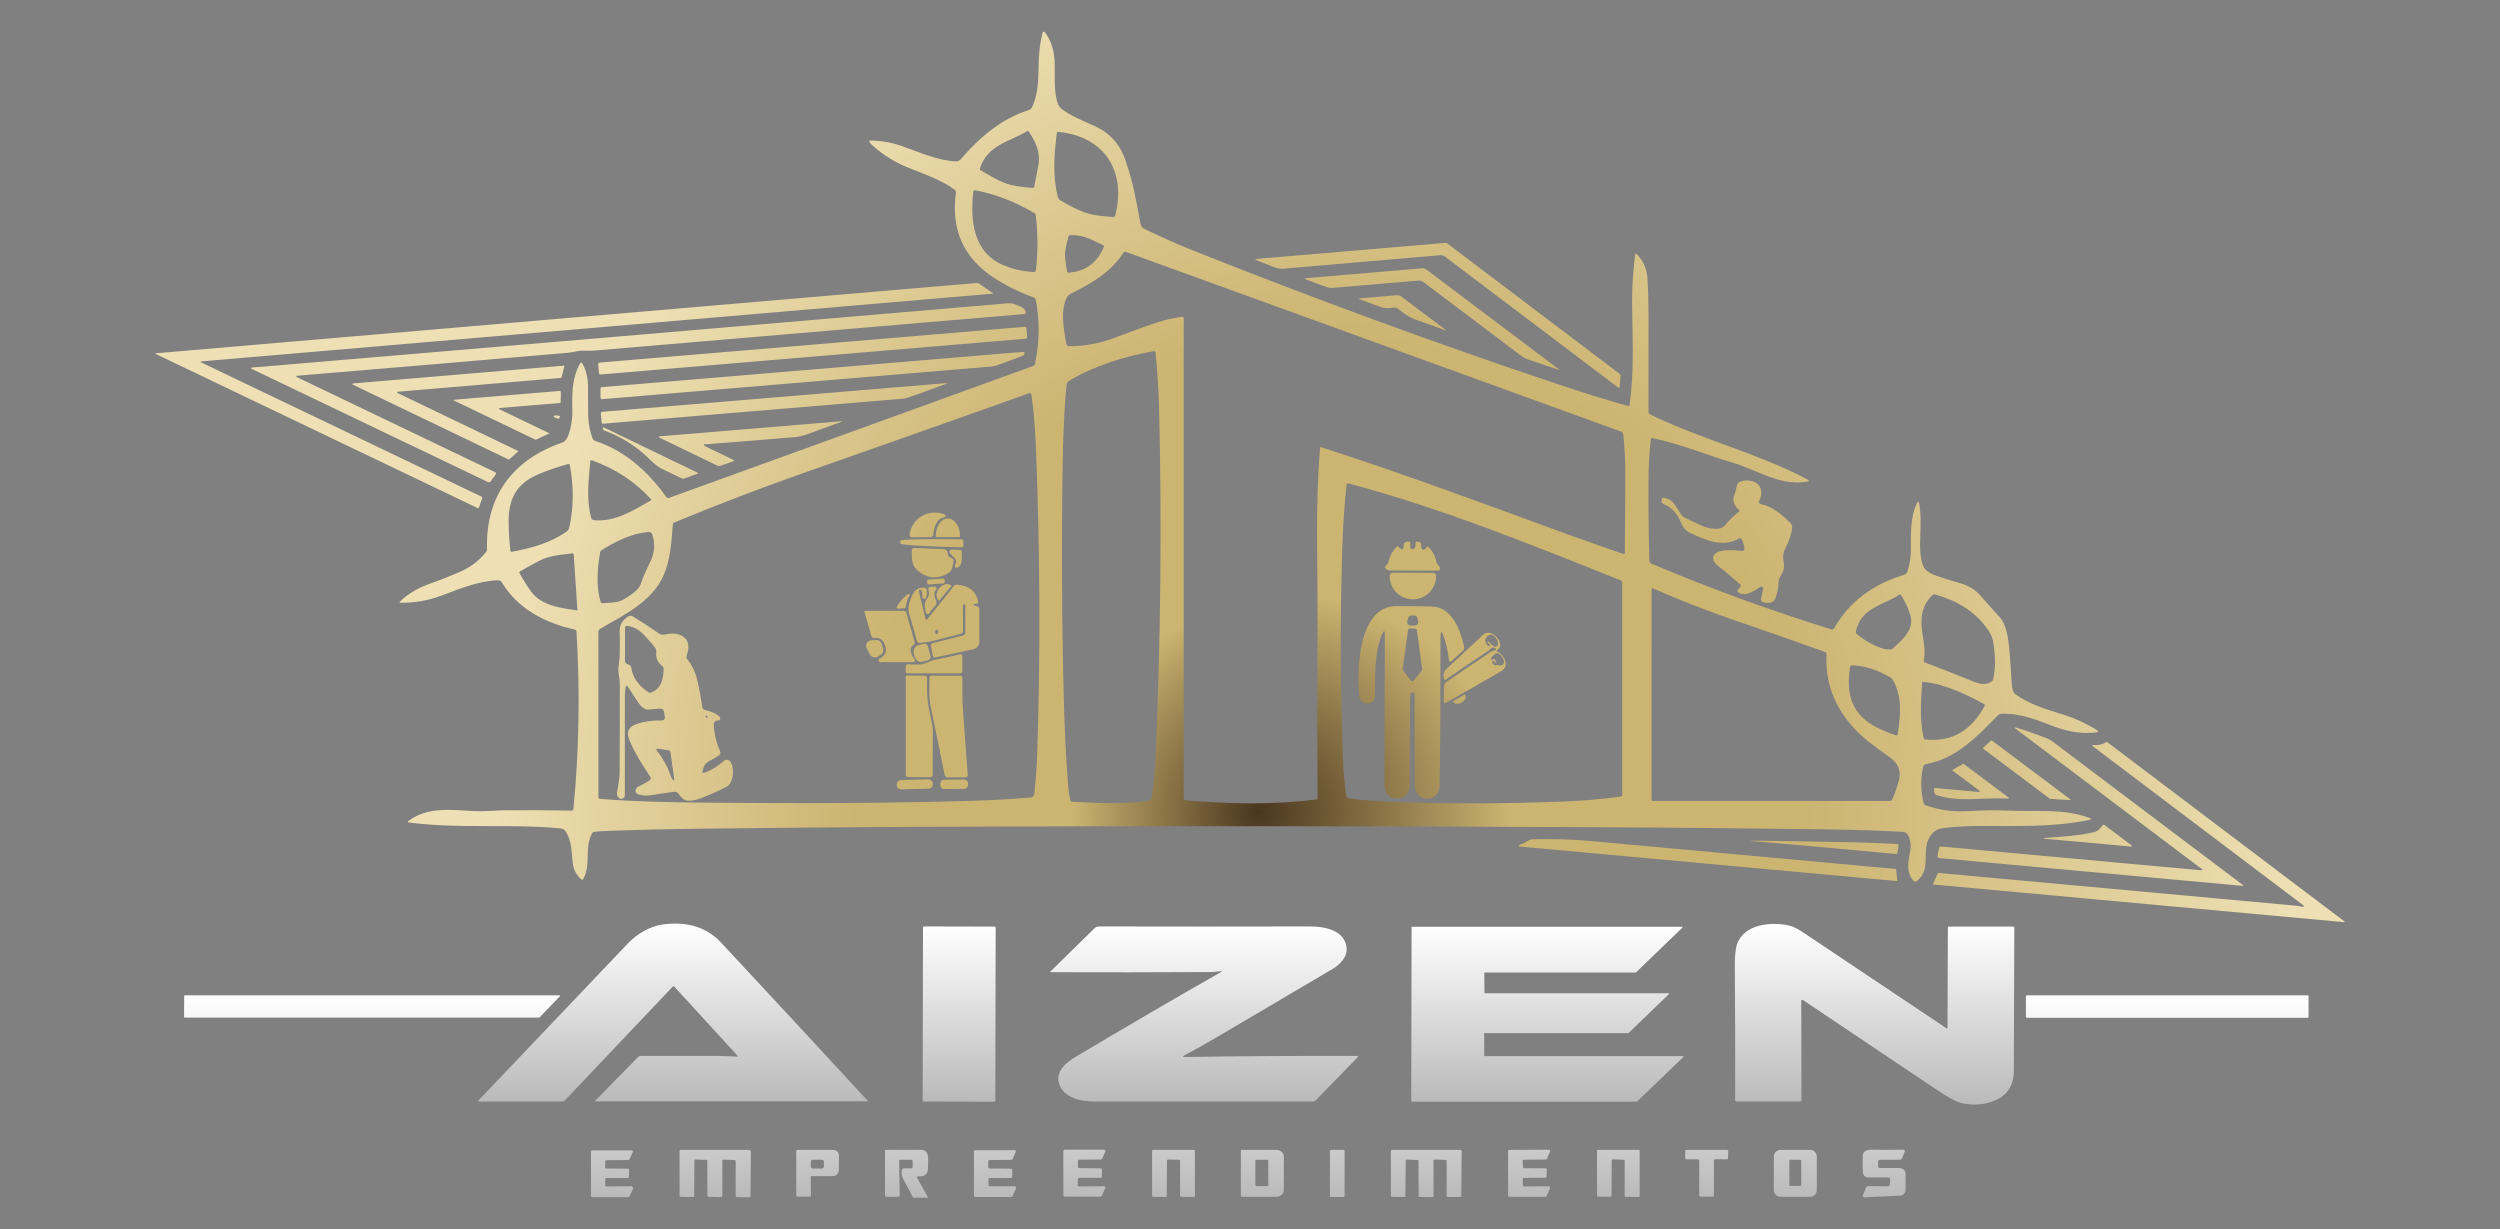
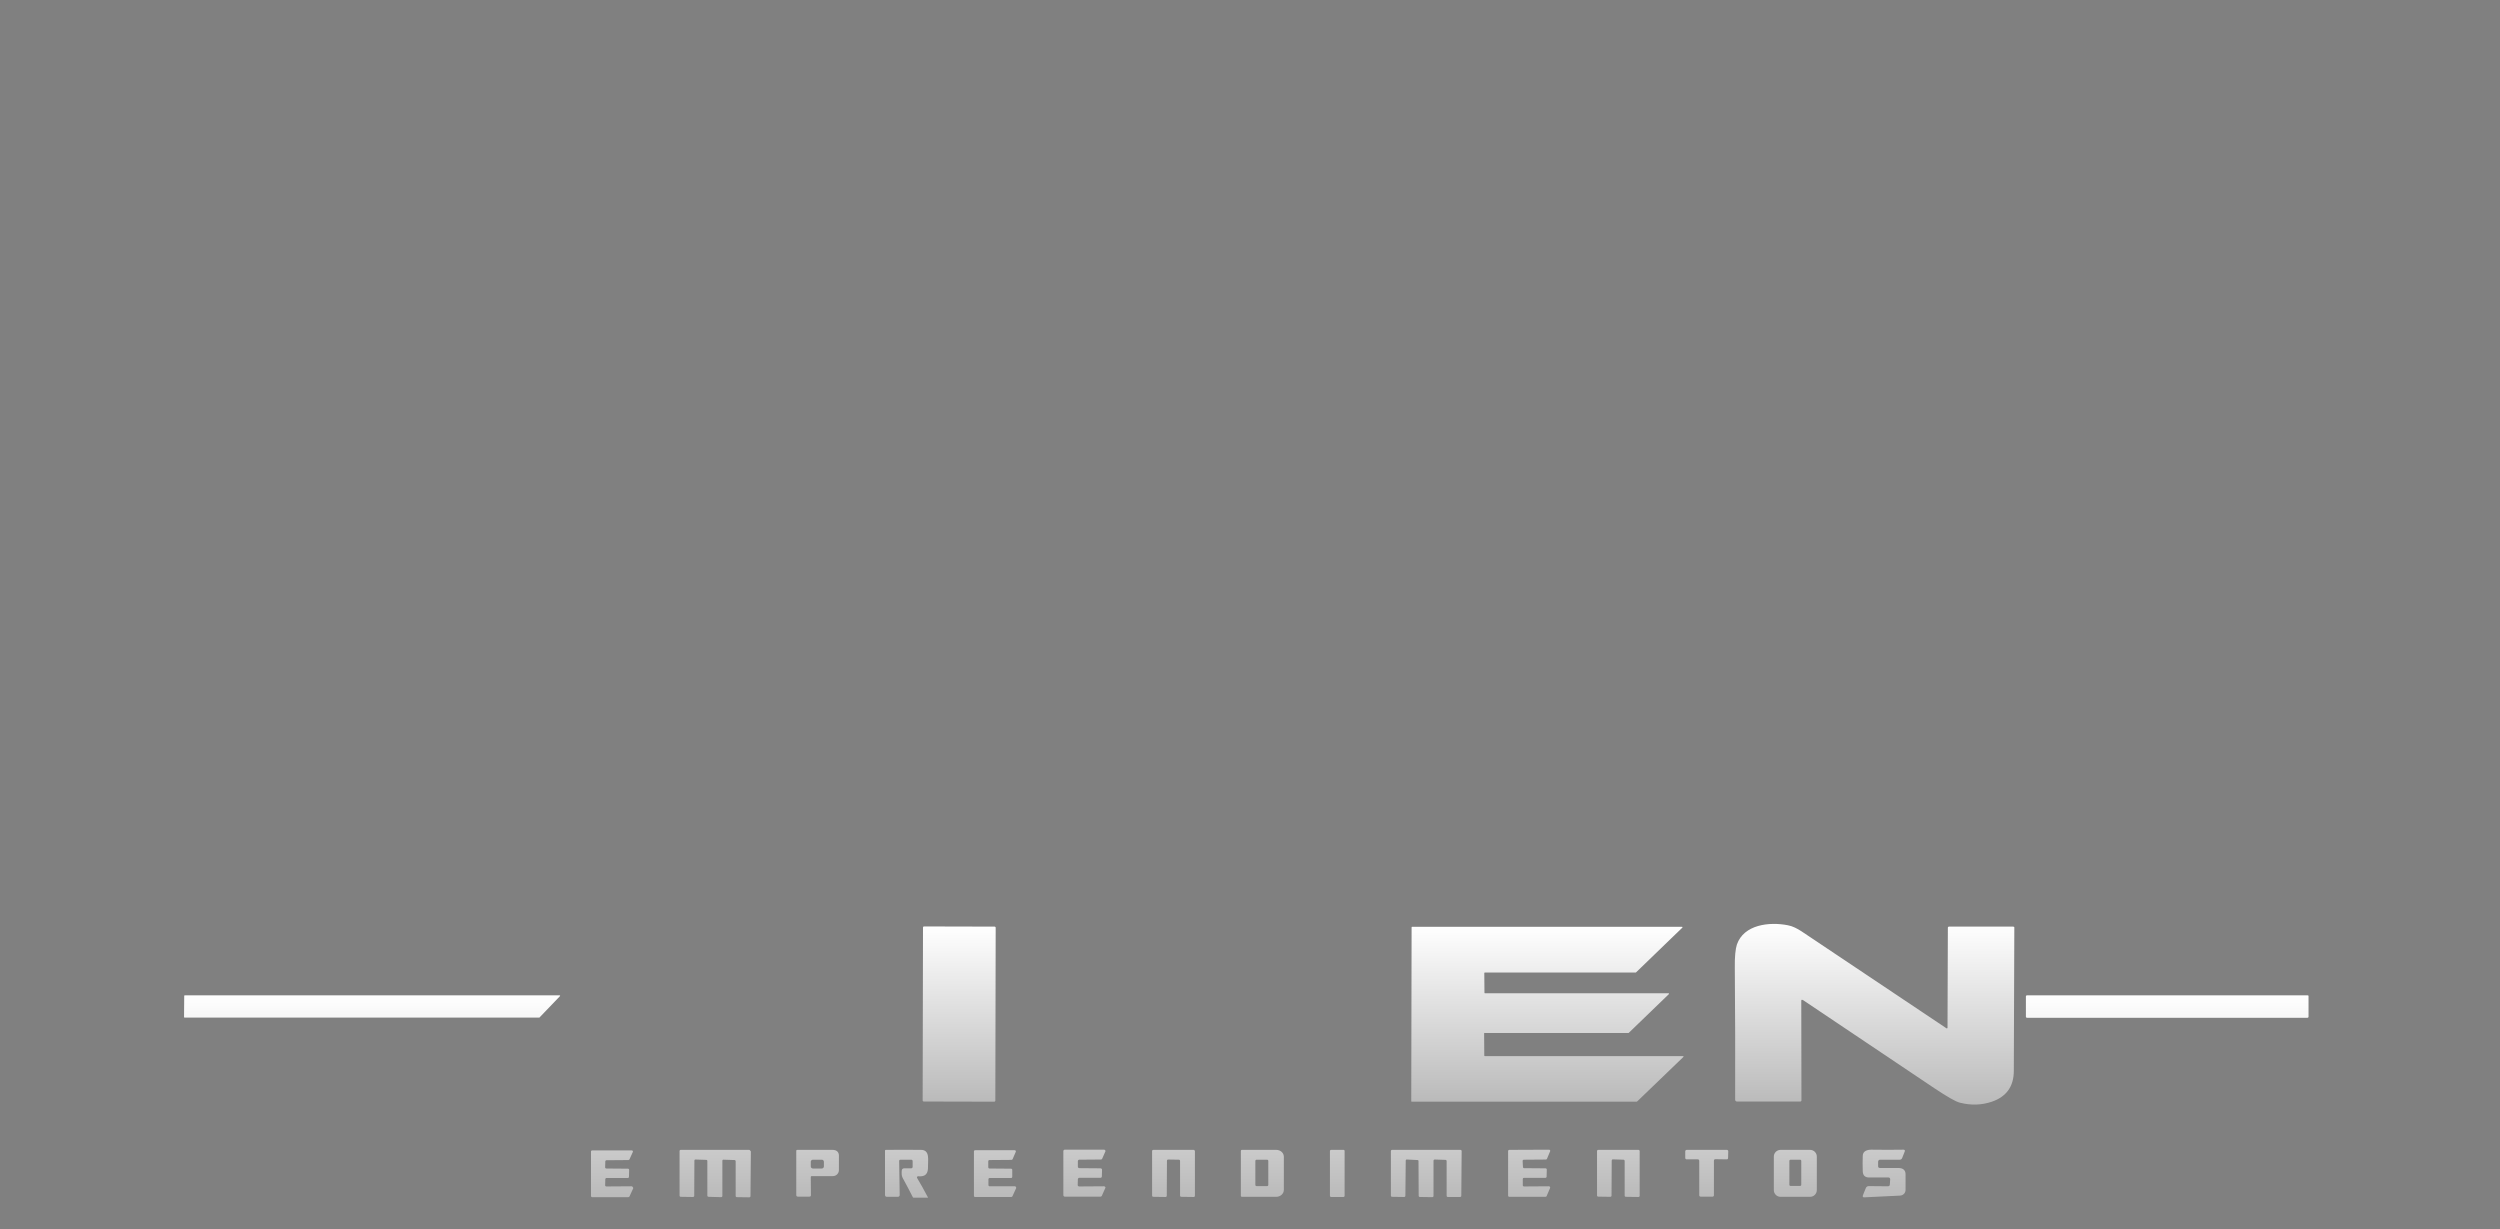
<svg xmlns="http://www.w3.org/2000/svg" version="1.1" id="Camada_1" x="0px" y="0px" viewBox="0 0 1448 712.1" style="enable-background:new 0 0 1448 712.1;" xml:space="preserve">
  <rect x="0" y="0" width="1448" height="712.1" fill="#808080" stroke="none" />
  <style type="text/css">
	.st0{fill:url(#SVGID_1_);}
	.st1{fill:url(#SVGID_00000011734571302784163240000006360558524870551937_);}
	.st2{fill:url(#SVGID_00000132087146916713918390000000913069062318468543_);}
	.st3{fill:url(#SVGID_00000047025890431678309130000006933298368584555917_);}
	.st4{fill:url(#SVGID_00000116222403104536064700000006203550262466763925_);}
	.st5{fill:url(#SVGID_00000076590528639829694130000010138614065236721060_);}
	.st6{fill:url(#SVGID_00000011026833782932056030000008707625250908540841_);}
</style>
  <g>
    <g>
      <g>
        <radialGradient id="SVGID_1_" cx="814" cy="476.817" r="551.143" fx="727.966" fy="469.86" gradientUnits="userSpaceOnUse">
          <stop offset="0" style="stop-color:#4A361E" />
          <stop offset="0.23" style="stop-color:#CCB471" />
          <stop offset="0.5" style="stop-color:#CCB471" />
          <stop offset="0.947" style="stop-color:#EEE0B4" />
        </radialGradient>
-         <path class="st0" d="M1120.6,481.5c1.2-1,2.9-1.6,5.1-1.9c7-0.8,13.2-1.1,18.6-1.2c22.1-0.1,43.8,1,65.7-3.5     c1.5-0.3,1.5-0.7,0.1-1.2c-14.8-5.5-30.9-3.5-46.7-4.2c-6.9-0.3-14.8-0.2-23.7,0.3c-8.5,0.5-16.6-0.6-24.4-3.4     c-0.6-0.2-1.1-0.7-1.2-1.4c-1.6-7.1-1.7-13.7-0.4-19.8c0.2-1.1,0.5-2.4,1.8-2.6c17.4-3.2,29.6-15.8,41.6-28.2     c0.6-0.6,1.5-1,2.3-1c11.1-0.4,20.8,3.8,30.9,7.6c8.2,3,16.1,4.1,23.8,3.2c1.4-0.2,1.5-0.6,0.3-1.4c-6.2-3.9-12.6-6.8-19-8.8     c-10.6-3.3-20-6-28.2-12c-1.5-1.1-1.9-4.2-2-6c-0.4-7.4-0.9-14.7-1.6-21.8c-0.5-5-1.7-12.8-5.4-16.8c-4-4.3-7.6-8.4-11.1-12.4     c-3.1-3.6-7.4-6-11.8-7.2c-4.8-1.4-9.3-2.8-13.7-4.3c-3.1-1-5.3-2.4-6.7-4c-2.4-3-2.9-11-2.8-14.1c0.1-7.8,0.9-16-0.5-23.6     c-0.3-1.5-0.7-1.6-1.4-0.2c-3.7,8-3.5,17.4-3.4,26.3c0,4.4-0.7,8.9-2,13.1c-0.3,0.9-1,1.6-1.8,1.9c-17.5,5.2-31.8,15.2-40.8,31.2     c-0.3,0.5-0.7,0.6-1.2,0.5c-35.6-11-70.4-23.7-104.6-38.2c-0.6-0.3-1.1-0.9-1.1-1.6c-0.4-15.2-0.6-30.4-0.5-45.7     c0-8.7,0.5-17,1.4-25c0,0,0,0,0,0c0-0.2,0.3-0.4,0.5-0.4c16.2,3.2,31.4,9.7,46.6,14.2c14.6,4.3,27.5,13.7,43.2,11.1     c1.5-0.2,1.5-0.7,0.2-1.4c-29.2-15.4-61.5-23.1-91-37.6c-0.5-0.3-0.9-0.8-0.9-1.4c0-19.3,0-38.7,0-58.1c0-6.4-0.2-12.8-0.6-19.2     c-0.3-5.6-2.5-10.4-6.4-14.3c-0.1-0.1-0.2-0.1-0.2-0.1c-0.2,0-0.5,0.1-0.5,0.4c-1.2,9.5-1.9,18.9-1.8,28.6     c0.2,19.8,1.3,39.1-1.4,58.5c0,0,0,0.1,0,0.1c-0.1,0.5-0.7,0.8-1.2,0.6c-14-4-27.5-8.2-40.8-12.7     c-69.6-23.3-140.3-49.2-212.1-77.8c-8.2-3.3-17.2-7.3-27-12c-1.1-0.6-1.9-1.6-2.2-2.9c-2.3-12-4.2-24.3-8.5-36     C649.1,83.8,642.9,77,634,73c-6.4-2.9-13.6-5.7-19.1-9.9c-1.9-1.5-2.5-3.6-3-5.9c-1.6-7.2-0.7-15-1.1-22.4     c-0.4-6.2-2.2-11.6-5.6-16.1c-0.1-0.1-0.2-0.2-0.4-0.3c-0.4-0.1-0.8,0.1-0.9,0.5c-1.9,7.1-2.3,14.2-2.4,22.1     c-0.1,7.1-0.7,14.9-3.9,21.4c-0.4,0.8-1.3,1.2-2.1,1.5c-15.4,4.8-28.5,16-39,28.3c-0.7,0.8-1.6,1.3-2.7,1.3     c-11.3-0.6-21.1-5.3-31.7-9c-5.9-2-12.1-3.1-18.3-3.1c0,0-0.1,0-0.1,0c-0.2,0-0.3,0.2-0.2,0.4c0.1,0.5,0.4,0.9,0.7,1.3     c6.2,6,13.7,10.8,22.3,14.2c9.6,3.8,19,7.1,26.5,12.6c0.5,0.4,0.8,1,0.7,1.7c-3,21.4,4.4,37.9,22.3,49.5     c7,4.5,14.6,8.3,22.8,11.2c0.6,0.2,1,0.7,1.1,1.3c2.3,11.8,2.3,23.5-0.1,35.4c-0.3,1.4,0,2.5-1.7,3.1     c-70.4,25.5-140.6,51-210.7,76.3c-0.5,0.2-1.1,0-1.5-0.5c-10.3-14.6-24-26.9-41.1-32.5c-0.7-0.2-1.3-0.8-1.6-1.5     c-1.6-4.3-2.4-8.6-2.5-12.9c-0.1-5.6-0.1-11.2-0.1-16.8c0-4.8-0.9-9.3-3.2-13.5c-0.2-0.3-0.4-0.5-0.7-0.6c-0.3-0.1-0.6,0-0.7,0.3     c-5.2,9.5-4.6,19.1-4.5,29.4c0,3-1.5,15.1-5.5,16.4c-28.8,9.9-44.9,30.9-43.9,62c0,0.5-0.1,0.9-0.4,1.3c-4,5.1-8.9,8.9-14.8,11.5     c-5.2,2.3-11.2,4.7-18,7.1c-6.8,2.4-12.5,5.8-17.1,10.2c-0.6,0.5-0.5,0.8,0.3,0.8c7.9,0.1,15.7-1.2,23.3-4     c10.8-4,21.3-8.6,33.1-9c0.9,0,1.6,0.4,2.1,1.1c9.2,15.4,25,23.6,42.5,27.5c0.5,0.1,0.8,0.5,0.8,1c2.1,34.9,1.5,69.3-1.8,103     c0,0.5-0.4,0.8-0.9,0.8c-13.3-0.2-26.2-0.3-38.7-0.2c-6,0.1-12,0.8-17.9,0.5c-12.9-0.7-26.8-2.7-37.9,5.6c-0.8,0.6-0.7,0.9,0.3,1     c29.1,3.8,58.5,0.6,87.4,3.4c1.8,0.2,2.8,0.8,3.6,2.3c3.2,5.7,3,11.3,3.7,17.5c0.4,3.9,2.1,7.2,4.9,9.7c0,0,0.1,0.1,0.1,0.1     c0.4,0.2,0.9,0.1,1.1-0.3c4.8-8.6,0.4-18.1,5.2-26.5c0.3-0.5,0.7-0.8,1.3-0.8c2.9-0.3,5.7-0.5,8.5-0.6c16.8-0.6,33.6-1,50.5-1.2     c42-0.5,84.7-0.9,128-1.1c138.9-0.6,274.5-0.5,407,0.3c40.2,0.2,80.7,0.7,121.5,1.2c15.3,0.2,29.4,0.7,42.3,1.4     c4,0.2,4.9,6.9,4.5,9.8c-1,6.2-3.1,13.2,1.6,18.5c0.5,0.6,1.5,0.7,2.1,0.2C1120.2,502.4,1110.5,489.8,1120.6,481.5z M600,156.6     c-0.1,0.6-0.6,1.1-1.2,1c-6.1-0.4-11.8-1.6-17.1-3.8c-18-7.2-19.8-25.9-18-42.7c0,0,0-0.1,0-0.1c0.1-0.6,0.7-0.9,1.2-0.8     c11.8,2.3,23.3,6.7,34.3,13.3c0.4,0.2,0.7,0.7,0.7,1.1C601.2,135.6,601.2,146.3,600,156.6z M601.4,95.8     c-0.9,4.8-1.6,8.9-2.4,12.4c-0.1,0.4-0.4,0.7-0.8,0.6c-4.7-0.2-8.9-0.8-12.7-1.7c-5.9-1.4-12-5.3-17.4-8.4     c-0.4-0.2-0.6-0.7-0.5-1.2C572,84,584.2,82.3,594.9,76c0.4-0.2,0.8-0.1,1,0.2C599.9,82.4,602.8,88.1,601.4,95.8z M296.4,319.6     C296.4,319.6,296.4,319.6,296.4,319.6c-0.4,0-0.7-0.2-0.8-0.6c-0.6-5.5-1-11.1-1-16.8c-0.1-13.9,4.9-22.3,17.6-27.7     c5.3-2.2,11-4.1,17.1-5.8c0,0,0,0,0,0c0.3-0.1,0.6,0.1,0.7,0.5c2.4,12.5,2.3,24.5-0.2,36c-0.3,1.2-0.7,2.1-1.8,2.8     C318.6,314.5,307.7,317.6,296.4,319.6z M334.5,353.1c0,0.3-0.3,0.5-0.6,0.4c-9.4-1.4-20.4-2.7-26.3-10.9     c-2.4-3.3-4.6-6.8-6.7-10.7c-0.2-0.3-0.1-0.7,0.2-0.9c3.5-2,7-4,10.5-5.8c6.5-3.5,12.9-3.8,20-4.7c0,0,0,0,0,0     c0.4,0,0.7,0.2,0.7,0.6l2.1,31.8C334.5,353,334.5,353.1,334.5,353.1z M344.1,301.3c-0.9-0.1-1.4-0.5-1.7-1.4     c-2.9-10.8-1.5-21.6-0.5-32.7c0.1-0.6,0.3-0.8,0.9-0.6c13.8,5,25.2,12.5,34.2,22.5c0,0,0,0.1,0.1,0.1c0.1,0.3,0.1,0.6-0.2,0.7     C366.6,295.8,356.1,302.4,344.1,301.3z M347.6,319.9c0.1-0.5,0.4-1,0.8-1.2c8.6-5.4,17.1-9.6,27.1-10.6c1.1-0.1,1.9,0.4,2.3,1.5     c1.9,5.6,1.3,11.4-1.8,17.2c-2,3.9-3.7,7.8-4.9,11.6c-1.1,3.5-7.1,7.2-9.9,8.8c-3.5,2-8.2,1.9-12.2,2.2c-0.5,0-1-0.3-1.1-0.8     C345.1,339.5,346,329.2,347.6,319.9z M600.7,437.9c-0.3,7.6-0.8,14.9-1.7,22.1c-0.1,1-1,1.8-2,1.9c-10.7,0.9-21.7,1.6-33.1,1.9     c-52,1.5-97.5,1.6-156,1.1c-19.7-0.2-40.8-0.6-60.5-2.2c-0.4,0-0.8-0.4-0.8-0.9l0-95.8c0-0.7,0.4-1.4,1-1.8     c13.6-7.8,29.8-15.7,36.5-30.4c4.2-9.2,4.8-19.8,5.6-30c0-0.5,0.4-1,0.9-1.2c26.1-10.8,51.3-20.4,75.8-29     c38.3-13.4,75.6-26.6,111.9-39.5c5.4-1.9,11.3-4.1,17.5-6.3c0.1,0,0.2-0.1,0.3-0.1c0.6-0.1,1.2,0.4,1.3,1     c1.3,9.3,2.1,18.7,2.5,28.1C602.4,318.7,602.7,379,600.7,437.9z M612.6,113.8c-3-12.3-2-24.1-0.5-36.8c0.1-0.5,0.3-0.7,0.8-0.6     c14.9,1.3,28.1,8.8,32.9,23.5c2.7,8.3,2.2,16.4,0.2,24.8c-0.2,0.6-0.7,1-1.4,1c-2.9-0.2-5.9-0.5-8.9-0.9     c-7.5-0.9-14.8-4.8-21.3-8.6C613.5,115.7,612.9,114.9,612.6,113.8z M639.4,142.9c-3.9,9.3-10.6,14.3-20.2,15     c-0.7,0.1-1.1-0.3-1.2-0.9c-0.6-3.9-1.5-7.9-1-11.6c0.4-2.8,1.1-5.7,1.9-8.5c0.1-0.4,0.4-0.6,0.8-0.7c4.7-0.2,9.3,0.9,13.8,3.2     c1.8,1,3.7,1.6,5.5,2.7C639.4,142.3,639.5,142.6,639.4,142.9z M669.2,440.4c-0.3,6.6-1,13.9-2.1,21.8c-0.1,0.8-0.8,1.5-1.6,1.6     c-14.9,2.1-29.6,1.3-44.6,0.6c-0.5,0-0.9-0.4-1-0.9c-0.5-2.6-1-5.3-1.2-7.9c-1.2-16.2-2.1-32.5-2.5-48.9c-1.2-46-1.4-92-0.7-138     c0.2-13.2,0.7-25.6,1.5-37.4c0.2-2.9,0.5-5.8,0.8-8.7c0.1-0.7,0.5-1.4,1.1-1.8c14.6-8.9,32-14.3,49.4-17.4c0,0,0,0,0.1,0     c0.4,0,0.8,0.3,0.9,0.7c1,10.4,1.7,20.9,2,31.4C673,301.2,672.3,372.5,669.2,440.4z M939.7,460.2c0,0.6-0.5,1.2-1.1,1.2     c-11.3,1.5-22.8,2.5-34.3,2.9c-34.4,1.3-67.5,1.3-99.1,0.1c-7.8-0.3-15.6-0.9-23.4-1.9c-1.3-0.2-2-0.9-2.2-2.2     c-0.9-7-1.5-14.2-1.8-21.6c-1.5-39.8-1.6-79.7-0.4-119.8c0.4-13.3,1.2-25.9,2.5-37.8c0.1-0.9,0.6-1.3,1.5-1     c52.4,13.9,104.6,34.9,157.4,56.1c0.5,0.2,0.8,0.7,0.8,1.2V460.2z M941.1,320.3c0,0.1,0,0.1,0,0.2c-0.1,0.3-0.4,0.4-0.7,0.4     c-14.3-4.9-26.6-9.3-36.8-13c-46.1-16.9-90.7-33.5-138.5-48.9c0,0-0.1,0-0.1,0c-0.2,0-0.4,0.1-0.4,0.3     c-2.9,33.8-1.3,66.8-1.5,101.2c-0.2,32.8-0.2,66.7,0,101.8c0,0.4-0.3,0.7-0.6,0.7c-24.8,3.3-50.8,2.7-76.1,0.5     c-0.4,0-0.8-0.4-0.8-0.9V184.2c0-0.5-0.3-0.7-0.8-0.7c-5.2,0.7-10.3,1.8-15.3,3.5c-7.8,2.6-15.6,5.5-23.5,8.5     c-8.9,3.4-17.9,5.1-26.9,5c-0.7,0-1.3-0.5-1.4-1.2c-1.1-5.3-1.8-10.1-2-14.5c-0.2-3.7,0.4-12.6,4.3-14.6     c12.1-6,23.6-12.6,30.8-24c0.2-0.4,0.7-0.5,1.1-0.4L939,250c0.7,0.2,1.1,0.9,1.2,1.6c0.9,8.5,1.3,17.6,1.2,27.2     C941.3,292.2,941.2,306,941.1,320.3z M1099.8,452.2c-1,3.6-2.2,7.2-3.8,10.8c-0.2,0.6-0.8,0.9-1.4,0.9l-137.1,0     c-0.6,0-0.9-0.3-0.9-0.9V341.1c0-0.4,0.2-0.5,0.6-0.4c15.7,6.9,31.8,13.2,48.2,18.8c17.5,6,34.7,12,51.6,18.1     c0.6,0.2,1,0.8,0.9,1.4c-1.1,22,9.4,39.4,26.5,52.2c3.6,2.7,7,5.2,10.3,7.5C1099.6,442.2,1101.2,446.6,1099.8,452.2z      M1099.1,425.2c0,0.1,0,0.1,0,0.2c-0.2,0.5-0.7,0.7-1.1,0.5c-8.8-3.2-18.1-6.9-23.2-15.2c-4.5-7.3-4.5-15.8-3.3-24.2     c0.1-0.8,0.6-1.2,1.4-1.2c7.5,0.4,14.8,2.8,22.1,7.1c0.5,0.3,0.9,0.7,1.2,1.2C1101.9,403.3,1100.9,414.3,1099.1,425.2z      M1096.1,375.8c-0.3,0.2-0.6,0.4-0.9,0.4c-6.5,0.2-14.4-4.6-19.8-9c-0.5-0.4-0.7-0.9-0.5-1.5c3.1-13.8,15.1-14.7,25.1-21.2     c0,0,0,0,0,0c0.4-0.2,0.9-0.1,1.2,0.3c2,3.3,3.7,6.8,5,10.6C1109.4,364.4,1101.9,370.6,1096.1,375.8z M1119.3,344.7     c0.4-0.4,1-0.5,1.5-0.4c12.3,3.5,22.7,9.3,30.3,20c1.7,2.4,3,4.7,3.4,7.7c1.2,7.8,1.5,14.5-0.1,21.6c-0.1,0.4-0.3,0.7-0.7,1     c-4.5,3.3-9.5,0.6-14-1.2c-8-3.2-16.3-6.5-25-9.8c-0.4-0.2-0.7-0.6-0.5-1.1c1.2-4.4,0-11-0.8-16.1     C1112.1,358.2,1113,350.6,1119.3,344.7z M1113.3,395.3C1113.3,395.3,1113.3,395.3,1113.3,395.3c0-0.3,0.3-0.4,0.5-0.4     c12.8,1.3,24,6.8,35.4,12.9c0.5,0.3,0.6,0.6,0.3,1.1c-7.4,13.6-18.3,21.1-34.4,19.4c-0.4,0-0.8-0.4-0.9-0.8     C1111.8,416.9,1112.6,406.2,1113.3,395.3z M727.6,150.6c3.3,1.4,7,2.8,10.8,4.3c2.7,1,4.8,0.8,7.5,0.5     c29.9-2.6,59.4-5.1,88.4-7.6c0.9-0.1,1.9,0.2,2.6,0.8l100.4,75.9c0.5,0.4,0.7,0.2,0.8-0.3l0.5-6.2c0.1-0.7-0.2-1.3-0.8-1.7     l-99.4-75.2c-0.4-0.3-1-0.5-1.5-0.4l-109.4,9.3C726.9,150.1,726.9,150.3,727.6,150.6z M885,208.2c5.8,1.9,11.8,3.9,17.9,6     c0.5,0.2,0.6,0.1,0.1-0.2l-76.7-57.8c-0.8-0.6-1.7-0.9-2.7-0.8l-66.9,5.7c-1.2,0.1-1.2,0.4-0.1,0.8l11.6,4.3     c1.3,0.5,2.6,0.7,4,0.5l49.4-4.2c0.9-0.1,1.8,0.2,2.6,0.7c18.9,14.2,37.5,28.2,55.8,42.1C882,206.8,883.6,207.7,885,208.2z      M277.5,293.7l1.8-5c0.1-0.4,0-0.9-0.5-1.1l-162.5-77.8c0,0,0,0,0,0c-0.1-0.1-0.1-0.1,0-0.2c0.2-0.2,0.4-0.3,0.6-0.3     c152.8-13.1,305.4-26.1,458-39.2c0.4,0,0.5-0.2,0.1-0.4l-7.9-5.4c-0.4-0.3-0.9-0.4-1.4-0.4L90.5,204.6c-0.7,0.1-0.7,0.2-0.1,0.5     l186.1,89.1C277,294.4,277.3,294.3,277.5,293.7z M811.7,171.8c-0.7-0.6-1.7-0.8-2.6-0.8l-21.1,1.8c-1,0.1-1.1,0.3-0.1,0.7     c3.9,1.4,7.8,2.9,11.8,4.3c2.4,0.9,5,0.8,7.5,0.3c0.8-0.1,1.5,0.1,2.2,0.5c3.4,2.7,6.5,5.1,10.7,6.6c5.6,1.9,11.4,4,17.3,6.2     c0.6,0.2,0.6,0.1,0.1-0.2L811.7,171.8z M587.7,176.2c-1.1-0.5-2.5-0.6-4.2-0.5c-143.6,12.3-286.3,24.4-428,36.4     c-3.1,0.3-6.1,0.5-9,0.7c-1.5,0.1-1.6,0.5-0.2,1.1l136.3,65.3c0.6,0.3,1.2,0.2,1.6-0.4l2.9-4c0.4-0.6,0.3-1-0.3-1.3l-114.5-54.9     c-1.2-0.6-1.1-0.9,0.2-1c51.6-4.3,103.5-8.7,155.7-13.2c1.6-0.1,3-0.4,4.2-0.6c1.9-0.4,3.3-0.7,4.2-0.7c2.8,0,5.4,0.2,8.2-0.1     c82.6-7,165.5-14,248.5-21.1c0.5,0,0.8-0.4,0.8-0.9C593.9,178,590,177.2,587.7,176.2z M594.9,195.3l-0.4-5.2     c0-0.5-0.5-0.8-0.9-0.8L347.3,210c-0.5,0-0.8,0.5-0.8,0.9l0.4,5.2c0,0.5,0.5,0.8,0.9,0.8l246.2-20.7     C594.6,196.2,595,195.8,594.9,195.3z M578.8,211.1c4.3-1.5,8.8-3.3,13.3-4.9c0.8-0.3,1.2-0.7,1.3-1.5c0-0.1,0-0.1,0-0.2     c0-0.4-0.4-0.7-0.8-0.7l-243.8,20.4c-0.7,0.1-1,0.4-1,1.1l0,5c0,0,0,0,0,0.1c0,0.5,0.5,0.9,1,0.8c72.7-6.1,147-12.3,223-18.7     C574.2,212.5,576.5,212,578.8,211.1z M325.2,218.7l1.7-6.5c0,0,0-0.1,0-0.1c0-0.2-0.2-0.3-0.3-0.3l-122.2,10.3     c-0.1,0-0.2,0.1-0.3,0.2c-0.1,0.2,0,0.4,0.1,0.4l90.3,43.4c0.1,0.1,0.3,0,0.4,0l5.1-4.5c0,0,0.1-0.1,0.1-0.1     c0.1-0.2,0-0.4-0.2-0.4l-69.7-33.5c-0.1-0.1-0.2-0.1-0.2-0.3c0-0.2,0.1-0.3,0.3-0.4l94.5-8C325,218.9,325.2,218.8,325.2,218.7z      M525.5,230.4c7.2-2.3,15.2-5.5,22.8-8.2c0.9-0.3,0.8-0.4-0.1-0.3L349,238.5c-0.8,0.1-1.1,0.5-1,1.2l0.5,5c0,0.5,0.3,0.8,0.9,0.7     c57.4-4.8,115-9.6,172.8-14.4C523.3,231,524.4,230.7,525.5,230.4z M324.7,233.1c0.2-3.5,0.2-5.7,0-6.6c0-0.1-0.1-0.1-0.2-0.1     l-61.2,5.1c-0.8,0.1-0.8,0.3-0.1,0.6l46.8,22.5c0.2,0.1,0.4,0.1,0.6,0c2.6-1.2,5.1-2.4,7.7-3.6c0,0,0,0,0,0c0,0,0,0,0,0     c-9.8-4.7-19.5-9.4-29.1-14c-0.2-0.1-0.2-0.2-0.1-0.5c0-0.1,0.2-0.2,0.3-0.2l35.1-2.9C324.6,233.4,324.7,233.3,324.7,233.1z      M324,240.9c-1.7-0.4-3.1-0.4-3.2,0l-0.1,0.3c-0.1,0.4,1.2,1,2.9,1.3l0.2,0c0,0,0,0,0,0c0.1,0,0.2,0,0.2-0.1l0.3-1.3c0,0,0,0,0,0     c0-0.1,0-0.2-0.1-0.2L324,240.9z M408,257.4c17.1-1.3,34.4-2.7,51.9-4.2c2.8-0.2,5.7-0.9,8.6-2c6.4-2.4,12.7-4.7,18.9-6.9     c0.8-0.3,0.8-0.4-0.1-0.3l-104.9,8.7c-1.1,0.1-1.2,0.4-0.2,0.9l32.9,15.9c0.9,0.4,1.8,0.5,2.7,0.1l6.6-2.3     c0.9-0.3,0.9-0.7,0.1-1.1c-5.5-2.6-11-5.3-16.4-7.9c-0.2-0.1-0.3-0.2-0.4-0.4c0,0,0-0.1,0-0.1C407.7,257.5,407.8,257.4,408,257.4     z M349.8,247.6c-0.1,0-0.1,0-0.2,0c-0.2,0-0.4,0.2-0.4,0.4l0,0.4c0,0.4,0.3,0.8,0.7,0.9c9.3,3.4,17.6,8.5,24.7,15.1     c2.8,2.6,5.3,5.5,8.7,7.1c3.7,1.8,7.5,3.6,11.2,5.4c0.7,0.4,1.5,0.4,2.3,0.1l6.9-2.5c0.7-0.3,0.8-0.6,0-0.9L349.8,247.6z      M1038,306.3c0.2-1.4-0.2-2.6-1.2-3.6c-4.7-4.5-10.2-9.5-16.9-10.7c-0.1,0-0.2-0.1-0.4-0.1c-0.6-0.3-0.9-1.1-0.6-1.7     c2.2-4.3,1.7-9.6-3.5-11.3c-2.7-0.9-5.3-0.8-7.8,0.3c-0.8,0.3-1.3,1-1.5,1.8c-0.4,2.1-1,4.3-1.8,6.4c-1.1,3,0.8,6.2,3.1,8.1     c0.3,0.2,0.3,0.5,0,0.7c-2.8,2.2-5.5,4.7-7.9,7.6c-1,1.2-2.3,2.2-4,2.4c-3.3,0.3-6.8-0.3-10.4-2c-3-1.3-6-2.8-9.1-4.3     c-1.3-0.6-2.2-1.8-3-3c-2.6-3.9-3.7-7.5-9.2-8.6c0,0,0,0-0.1,0c-0.6-0.1-1.1,0.3-1.2,0.9l-0.1,0.5c-0.2,1.1,0.3,1.8,1.3,2.3     c5.4,2.2,8.2,6.4,10.3,11.5c0.9,2.2,2.6,4.1,4.8,5.1c9,4.2,19.2,8.8,28.6,3.2c0,0,0.1,0,0.1,0c0.5-0.2,1.1,0,1.3,0.5     c0.8,1.7,1.3,3.4,1.6,5.3c0,0.1,0,0.2,0,0.4c-0.1,0.7-0.7,1.1-1.4,1.1c-3.6-0.5-13.2-1.3-16,2c-2.1,2.5,0.5,5.5,2.5,7     c4.4,3.4,8.6,7,12.6,10.6c0.3,0.3,0.3,0.6,0.1,0.9c-0.3,0.6-0.8,1.1-1.3,1.5c-0.1,0.1-0.2,0.2-0.3,0.4c-0.4,0.6-0.2,1.4,0.5,1.8     c4.3,2.5,9-1.3,12.7-3.5c0.3-0.2,0.7-0.2,1,0.1c0.4,0.3,0.6,0.7,0.5,1.1c-0.5,2.1-0.9,4.1-1.3,6c-0.1,0.7,0.2,1.4,0.9,1.7     c2.5,0.9,6.3,0.9,7.4-2.1c1.2-3.4,1.8-6.5,1.8-9.3c0-2.7,2.1-4.6,2.9-7.1c0.7-2.3,0-4.9-0.2-7.2c-0.1-1.5,0.2-3.2,1.1-5     C1036.1,313.7,1037.4,309.9,1038,306.3z M528.1,311.2l11-0.1c0.8,0,1.5-0.7,1.5-1.5c0.2-4.2,2.3-9.7,6.6-10.1c0,0,0,0,0.1,0     c0.3-0.1,0.5-0.4,0.4-0.7c-0.1-0.5-0.4-0.8-0.9-1c-9.2-3.2-18.7,2.3-20,12c0,0,0,0.1,0,0.1C526.9,310.7,527.4,311.2,528.1,311.2z      M542,310.4v0.4c0,0.2,0.1,0.3,0.3,0.3h13.4c0.2,0,0.3-0.1,0.3-0.3v-0.4c0-5.6-3.1-10.1-7-10.1H549     C545.1,300.3,542,304.8,542,310.4z M556.8,317L556.8,317c0.1,0,0.1,0,0.1,0c0.6,0,1.1-0.5,1.1-1.1l0-2.4c0,0,0,0,0,0     c0-0.6-0.5-1.1-1-1.1h-0.1c-19.5-0.4-35.4,0-35.4,0.8l0,1.6c0,0,0,0,0,0C521.4,315.6,537.2,316.6,556.8,317z M804.7,330.4     c9.1,0.1,18.5,0.1,28,0.1c0.3,0,0.7-0.1,0.9-0.3c0.6-0.5,0.7-1.4,0.1-2l-1.2-1.4c-0.2-0.3-0.4-0.6-0.5-1c-0.5-3.4-2.1-6.4-4.7-9     c-0.1-0.1-0.1-0.1-0.2-0.1c-0.3-0.2-0.7,0-0.9,0.3c-0.3,0.7-0.9,1.2-1.6,1.4c-0.4,0.1-0.8,0-1-0.4c-0.4-0.8-0.6-1.7-0.5-2.7     c0-0.7-0.3-1.2-1-1.3l-1.4-0.3c-0.5-0.1-0.8,0.1-0.8,0.6c0,1.3,0,2.4-0.5,3.1c-0.2,0.4-0.7,0.7-1.2,0.7c-0.7,0-1.4-0.6-1.4-1.4     v-2.3c0-0.4-0.2-0.7-0.7-0.7c-1-0.1-1.8,0.1-2.5,0.7c-0.3,0.2-0.4,0.5-0.5,0.8l-0.2,2.1c0,0.2-0.1,0.4-0.3,0.6     c-0.4,0.4-1,0.4-1.4,0l-1.5-1.4c0,0,0,0,0,0c-0.2-0.2-0.5-0.2-0.7,0c-2.4,2.5-3.9,5.3-4.6,8.3c-0.3,1.4-1.1,2.3-2,3.3     c-0.3,0.3-0.3,0.6-0.1,0.9C803.1,329.9,803.8,330.3,804.7,330.4z M551.1,323.2c-1.5-0.5-2.3-1.5-2.2-3c0-1.1-0.9-2.1-2-2.1     l-17.4-0.7c0,0,0,0-0.1,0c-0.7,0-1.3,0.6-1.3,1.3c0,5.5-0.3,9.3,4.7,12.8c5.4,3.8,11,3.9,16.7,0.3c2.2-1.4,2.2-4.1,2.8-6.4     C552.5,324.5,552,323.5,551.1,323.2z M553,328.1c0.1,0.5,0.6,0.8,1.1,0.7c3.8-0.8,2.9-6.6,2.9-9.3c0-0.6-0.4-1-1-1l-4.8-0.2     c-0.3,0-0.7,0.1-0.9,0.3c-0.5,0.5-0.6,1.3-0.1,1.9c2,2.2,4.9,3.3,2.9,7C553,327.6,553,327.9,553,328.1z M806.6,331.7     c-0.9,0-1.7,0.8-1.7,1.7v0.2c0,0,0,0,0,0c0,7.4,5.9,13.5,13.3,13.5h0.2c7.4,0,13.4-6,13.4-13.4v-0.2c0,0,0,0,0,0     c0-0.9-0.8-1.7-1.7-1.7L806.6,331.7z M547.2,337.2l-0.1-1.5c0-0.3-0.3-0.6-0.7-0.6l-8.8,0.6c-0.3,0-0.6,0.3-0.6,0.7l0.1,1.5     c0,0.3,0.3,0.6,0.7,0.6l8.8-0.6C547,337.8,547.2,337.5,547.2,337.2z M543.9,348C543.9,348,544,348,543.9,348l7.2-8.7c0,0,0,0,0,0     c0,0,0,0,0-0.1l0,0c-2-1.6-5.1-1-7,1.4l-0.2,0.2C541.9,343.2,542,346.4,543.9,348L543.9,348z M564.8,350.9     c-0.3,0-0.6-0.1-0.8-0.3c-0.2-0.1-0.2-0.3-0.1-0.5c0.1-0.1,0.2-0.2,0.3-0.2l1.7-0.3c0,0,0,0,0,0c0.5-0.1,0.8-0.6,0.7-1.1     c-1.2-5.9-5.1-9.1-11.7-9.8c-2.7-0.3-3,1.6-4.3,3.2c-4.3,5.3-8.8,10.8-13.4,16.6c-0.6,0.8-1,0.7-1.2-0.3l-3.8-15.7     c-0.1-0.4,0.1-0.8,0.5-0.9l0.3-0.1c0.2-0.1,0.4,0,0.5,0.2c0.6,1.1,0.8,2.4,0.7,3.7c0,0.3,0.1,0.7,0.3,1c0.2,0.3,0.5,0.4,0.8,0.5     c0.5,0.1,0.9-0.2,1.1-0.6c0.4-1.4,0.6-2.9,0.4-4.5c-0.1-0.8-0.6-1.3-1.4-1.4c-3.3-0.2-5.6,1.2-7,4.3c-1.5,3.3-2.9,7.5-1.8,11     c1.6,4.9,3,10,4.4,15.3c0.2,0.8,1,1.4,1.8,1.3c2.1-0.2,4.2-0.3,6.3-0.8c5.6-1.4,11.4-2.8,17.3-4.4c0.8-0.2,1.4-1,1.4-1.8     l-0.1-14.9c0,0,0,0,0,0c0-0.2,0.2-0.4,0.4-0.4l0.3,0c0.4,0,0.7,0.3,0.7,0.7l0,15.6c0,0.9-0.6,1.6-1.4,1.8l-17.4,4.4     c-0.9,0.2-1.3,0.8-1.1,1.7l1.1,5.6c0.2,0.8,0.7,1.2,1.5,1l22.1-4.8c1.9-0.4,3.3-2.1,3.3-4.1l0-19.3c0-0.4-0.1-0.8-0.4-1     C566,351.2,565.5,350.9,564.8,350.9z M543.4,366.1c-0.1,0.7-0.6,1.2-1.1,1.1c-0.5-0.1-0.8-0.7-0.7-1.4s0.6-1.2,1.1-1.1     C543.2,364.8,543.5,365.4,543.4,366.1z M536.3,354.9c0.1,0.4,0.4,0.6,0.8,0.7c0.8,0.2,1.3-0.1,1.5-0.8c0.1-0.3,0.2-0.6,0.4-0.8     l2.8-3.3c0.7-0.9,0.8-2.1,0.3-3c-0.8-1.5-1.1-3.1-0.8-4.9c0.1-0.4,0.3-0.7,0.6-0.9c0.6-0.4,0.7-0.9,0.4-1.5     c-0.2-0.4-0.5-0.6-1-0.6l-2.5,0.1c-0.1,0-0.2,0-0.4,0.1c-0.6,0.2-0.9,0.9-0.7,1.5c1.5,4.1-1.5,4.9-2,8.2     C535.6,351.2,535.8,353,536.3,354.9z M520.1,352.5l3.5-0.2c0.7,0,1-0.4,1.1-1c0.2-2.4,0.9-4.5,2.1-6.3c0.1-0.2,0.1-0.5,0-0.7     c-0.2-0.2-0.3-0.3-0.6-0.3c-0.1,0-0.2,0-0.3,0.1c-2.8,2.1-4.9,4.5-6.4,7.2c-0.1,0.1-0.1,0.3-0.1,0.4     C519.3,352.2,519.6,352.6,520.1,352.5z M839.7,383.1c0.2,0.2,0.6,0.2,0.8,0c2.1-1.9,4.4-4,6.8-6.2c0.7-0.6,0.9-1.5,0.7-2.4     c-2-9.2-7-22.9-18.5-23.2c-6.3-0.1-13.1-0.3-20.2-0.3c-22.8-0.2-23.4,36.7-22.1,52c0.5,5.8,9,6,9.1,0.2     c0.4-12.2-0.6-24.3,4.2-35.8c1.1-2.5,1.6-2.4,1.6,0.3c-0.1,29.1-0.2,58.2-0.2,87.2c0,10.3,14.6,10.2,14.6-0.2     c0-17.6,0.1-35.1,0.3-52.3c0-0.3,0.1-0.6,0.3-0.8c0.6-0.6,1.1-0.8,1.5-0.5c0.5,0.3,0.7,0.8,0.7,1.4c0,16.9,0,34.5,0.1,52.8     c0,7.3,8.8,9.8,13.1,4.4c0.8-1.1,1.3-2.7,1.3-4.9c0.5-27.2,0.5-54.8,0.5-82.9c0-1.9,0.1-3.6,0.2-5.2c0-0.2,0.1-0.4,0.3-0.5     c0,0,0,0,0,0c0.2-0.1,0.4,0,0.5,0.2c2.2,5.3,3.4,10.7,3.9,16.2C839.3,382.6,839.4,382.9,839.7,383.1z M815.1,359.8l0.5-1.9     c0.2-0.8,1-1.4,1.9-1.4l1.6,0c0.9,0,1.7,0.6,1.9,1.5l0.4,1.9c0,0.1,0,0.2,0,0.4c0,1.1-0.8,2-1.9,2l-2.5,0c-0.2,0-0.4,0-0.6-0.1     C815.4,361.9,814.8,360.8,815.1,359.8z M823.5,388.3l-4.6,5.8c-0.1,0.1-0.1,0.1-0.2,0.2c-0.5,0.4-1.2,0.3-1.6-0.2l-4.5-5.8     c-0.2-0.2-0.3-0.5-0.2-0.8l3.1-22.5c0.1-0.6,0.6-1,1.1-1l3,0.1c0.5,0,1,0.4,1.1,1l3,22.4C823.8,387.8,823.7,388.1,823.5,388.3z      M529.6,383.3c0.4-0.3,0.5-1,0.2-1.4c-1.5-1.9-3.1-4.9-1.9-7.2c0.2-0.3,0.4-0.6,0.8-0.8c0.9-0.5,1.4-1.3,1-2.4     c-1.7-5.6-3.2-11.2-4.8-16.6c-0.2-0.7-0.8-1.1-1.5-1.1l-22.3,0c0,0-0.1,0-0.1,0c-0.3,0.1-0.4,0.4-0.3,0.6l3.9,13.8     c0.2,0.8,1,1.4,1.9,1.3c2.6-0.3,4.4,0.7,5.5,2.8c2.1,4.3,1.2,7.3-2.6,9.2c-0.2,0.1-0.4,0.3-0.5,0.6c-0.1,0.3-0.1,0.6,0.1,0.9     c0.2,0.3,0.5,0.5,0.9,0.5l19.3,0C529.2,383.5,529.4,383.4,529.6,383.3z M418.8,441.1c-2.9,2.6-6.3,4.7-10.3,6.3     c-1.5,0.6-2,0.2-1.5-1.4l0.6-1.7c0.5-1.4,1.6-2.6,2.9-3.3c1.9-1,3.8-2.1,5.6-3.2c1.2-0.7,1.5-1.7,0.9-2.9     c-2.2-4.9-3.4-10.1-3.6-15.5c0-0.4,0.1-0.9,0.4-1.2c0.5-0.6,1.3-1,2.2-0.9c0.3,0,0.6-0.1,0.8-0.3c0.5-0.5,0.5-1.2,0.1-1.7     c-2.3-2.5-5.8-3.3-8.9-4.2c-0.7-0.2-1.1-0.7-1.2-1.4c-0.8-5.2-1.7-10.4-2.9-15.6c-1.1-4.8-3.1-9-6.1-12.6c-0.2-0.3-0.3-0.6-0.2-1     c0.1-0.5,0.2-1.1,0.4-1.6c3.2-9.9-4.7-13.3-12.8-11.4c-1.2,0.3-2.4,0.2-3.5-0.6c-5.6-3.8-10.6-7.1-15.2-9.9     c-0.9-0.5-1.8-0.5-2.7,0.1c-3.4,2.2-5.1,5-4.9,9.1c0.2,4.8,0.1,9.5,0,14.1c-0.1,3.3-1.2,6.6-0.6,9.8c0.4,2.2,0.7,4.5,0.7,6.8     c0,17.3,0,33.9-0.1,49.8c0,2.9-0.5,6.9-1.5,12.1c-0.2,1.3,0.1,2.4,1,3.3c0.4,0.4,0.8,0.6,1.4,0.6c1.4-0.1,2.1-0.8,2.1-2.2     c0-18.8,0-37.7,0-56.8c0-2,0.1-3.7,0.4-5.3c0.3-1.6,0.8-1.7,1.6-0.3c2,3.2,4.1,6.4,6.2,9.4c1.2,1.7,3.2,3.7,5.6,3.5     c2.1-0.2,4.3-0.4,6.4-0.6c1.4-0.1,2.3,0.5,2.5,1.9l0.4,2.4c0.3,1.8-0.4,2.6-2.2,2.6c-5.1-0.1-9.7,0.6-14,2     c-4.8,1.6-6.2,4.7-4.2,9.5c3,7.3,7.5,14.2,12,21.1c0.5,0.7,0.3,1.7-0.5,2.2c-1.8,1.2-3.8,2.3-6,3.3c-1,0.5-1.6,1.1-1.9,2     c-0.4,1.1,0.2,2.2,1.2,2.6c2.3,0.8,4.9,1,7.5,0.6c4.6-0.7,9.1-1.4,13.6-2c1-0.1,1.9,0.3,2.5,1.1c1.6,2.2,3.2,4.3,6.2,4.1     c2.2-0.1,4.4-0.6,6.6-1.4c5.5-2.1,10.6-4.4,15.2-6.8C427.1,452,424.7,435.7,418.8,441.1z M409,414.5c0.3-0.1,0.6,0.1,0.8,0.4     c0,0,0,0,0,0c0.1,0.3,0,0.7-0.3,0.8s-0.6-0.1-0.8-0.4c0,0,0,0,0,0C408.6,415,408.8,414.6,409,414.5z M376.8,401.2     c-0.3,0.1-0.7,0.1-1-0.1c-6.1-4-9.5-8.9-10.2-14.7c-0.1-0.5-0.4-0.9-0.8-1.1l-1.9-0.9c-0.5-0.2-0.9-0.8-0.9-1.4v-19.3     c0-0.9,0.4-1.3,1.3-1.2c3.5,0.5,6.5,2,9,4.5c2.8,2.9,5.3,5.7,7.3,8.4c0.5,0.6,0.6,1.4,0.5,2.5c-0.4,3.7,1.2,6,3.7,8.1     c0.4,0.4,0.6,0.8,0.6,1.4C384.1,393.4,383.3,398.9,376.8,401.2z M389.7,451.6c-0.5-0.5-1-1.4-1.4-2.6c-1.7-5.2-4.6-10.1-8-14.5     c-0.1-0.1-0.1-0.3-0.1-0.4c0-0.3,0.3-0.5,0.6-0.5l6,0.9c0.9,0.1,1.5,0.7,1.6,1.6l2.1,15.2C390.6,452.2,390.3,452.3,389.7,451.6z      M867.3,377.5c-0.1-0.1-0.2-0.2-0.3-0.3c-0.2-0.3,0-0.7,0.3-0.9c4.9-2.3-2.1-11.9-7.2-9.4c-0.5,0.2-1.8,1.3-3.8,3.3     c-6.4,6-12.7,11.8-18.9,17.6c-0.9,0.8-1.3,1.8-1.3,3c0,0.6,0,1.2,0.1,1.8c0.1,1.2,0.6,1.5,1.6,0.8c7.9-5.5,16-11,24.4-16.6     c0.4-0.3,0.8-0.6,1.1-1c0.7-1,1.7-1,2.9-0.2c0.2,0.1,0.3,0.3,0.3,0.4c0,0.3-0.2,0.7-0.5,0.7c-1,0.2-1.9,0.5-2.7,1     c-7.7,5.1-16.1,10.8-25.4,17.2c-1.1,0.7-1.6,1.8-1.6,3.1l-0.1,8c0,1.2,0.5,1.5,1.5,0.9c10.3-5.8,20.9-11.8,31.9-18.2     C874.5,385.8,871.3,379.4,867.3,377.5z M865.2,374.3c-1-0.7-2.1-1.7-3.1-2.8c-0.4-0.5-0.6-0.4-0.5,0.2c0.1,0.5,0.4,0.9,0.9,1.3     c0.8,0.6,0.7,1-0.3,1.2c-0.3,0.1-0.6-0.1-0.7-0.4c-0.8-1.5-1.9-2.7-0.8-4.3c2.9-4.3,6.7-0.1,7,3.3c0,0.4-0.1,0.7-0.3,1     C867,374.6,866,374.8,865.2,374.3z M867.7,385.2c-0.3-0.1-0.6-0.1-0.8,0c-0.9,0.5-1.7,0.1-2.4-1.2c-0.1-0.2-0.2-0.5-0.1-0.7     c0.1-0.5,0.3-0.6,0.8-0.5c0.1,0.1,0.3,0.2,0.3,0.3c0.1,0.3,0.3,0.6,0.6,0.9c0.4,0.4,0.5,0.3,0.4-0.2c-0.2-0.6-0.4-1.1-0.6-1.6     c-0.1-0.2-0.2-0.4-0.4-0.5c-0.2-0.2-0.5-0.2-0.7,0c-0.3,0.2-0.4,0.4-0.4,0.7c0,0.1-0.1,0.2-0.2,0.2c-0.1,0-0.2,0-0.2-0.1     c-0.1-0.3-0.2-0.7-0.3-1c0-0.4,0-0.7,0.3-1c0.8-0.9,1.6-1.6,2.7-2.1c0.3-0.1,0.6-0.1,0.9,0c1.8,0.9,3,2.4,3.5,4.4     C871.4,384.8,869.5,386.1,867.7,385.2z M511.5,375.6l-0.8-2.6c-0.4-1.4-1.8-2.4-3.3-2.3l-2.9,0.2c-0.4,0-0.9,0.1-1.2,0.4     c-1.5,0.8-2.1,2.7-1.3,4.2l1.9,3.6c0,0.1,0.1,0.2,0.1,0.2c0.9,1.5,2.9,1.9,4.4,1l1.8-1.1C511.4,378.4,511.9,377,511.5,375.6z      M537.5,374.4C537.5,374.4,537.5,374.4,537.5,374.4c-0.3-1.1-1.4-1.8-2.5-1.5l-3.2,0.8c-2,0.5-3.1,2.8-2.5,5.1l0.3,1.1     c0.6,2.3,2.6,3.9,4.6,3.4l3.2-0.8c0,0,0,0,0,0c1.1-0.3,1.8-1.4,1.5-2.5L537.5,374.4z M555.9,379c-4.5,1.1-9.3,2.1-14.2,3.1     c-3.2,0.6-5.4,2.5-8.5,2.7c-2.3,0.2-4.6,0.2-7-0.1c-1.1-0.1-1.6,0.4-1.6,1.5l0,2.6c0,0.8,0.4,1.2,1.2,1.2l30.3,0     c0.7,0,1.3-0.6,1.3-1.3v-8.5c0-0.1,0-0.2,0-0.3C557.3,379.2,556.6,378.8,555.9,379z M539.7,418.5c-1.1-5.4-2.4-10.6-2.7-16.2     c-0.1-3.2-0.1-6.4,0-9.5c0,0,0,0,0-0.1c0-0.7-0.6-1.3-1.3-1.3l-10.3-0.1c-0.5,0-0.8,0.4-0.8,0.8v56.6c0,0.8,0.6,1.4,1.5,1.4H539     c0,0,0,0,0,0c0.7,0,1.2-0.6,1.2-1.2c0-8.4,0-16.5,0.1-24.2C540.4,422.7,540.2,420.6,539.7,418.5z M556.3,391.4l-16.8,0     c-0.6,0-1.1,0.5-1.1,1.1c-0.1,6-0.5,11.7,0.8,17.6c3.1,14.6,5.7,27.5,7.9,38.6c0.2,0.9,1,1.6,1.9,1.6l10.2-0.1     c0.9,0,1.4-0.5,1.3-1.4c-1-13.1-1.9-25.3-2.7-36.7c-0.5-6.6-0.4-12.9-0.4-19.5C557.5,392,557,391.5,556.3,391.4z M848.5,402.2     C848.5,402.2,848.5,402.2,848.5,402.2C848.5,402.2,848.5,402.2,848.5,402.2l-7,4c0,0,0,0,0,0c0,0,0,0,0,0.1l0,0     c0.9,1.5,3.1,1.8,4.9,0.7l0.3-0.2c0,0,0,0,0,0C848.6,405.8,849.4,403.7,848.5,402.2L848.5,402.2z M1123.1,491.2l-0.9,4.5     c0,0,0,0.1,0,0.1c-0.1,0.6,0.4,1.2,1,1.2l175.7,16.1c0.7,0.1,0.7-0.1,0.2-0.5c-36.9-27.8-73.6-55.5-110.1-83     c-1.2-0.9-2.5-1.7-4-2.2c-5.9-2.3-11.6-4.3-17-5.9c-1.5-0.4-1.6-0.2-0.4,0.7l107.9,81.3c0.1,0.1,0.1,0.2,0.1,0.3     c0,0.2-0.2,0.3-0.3,0.3l-150.9-13.8C1123.7,490.1,1123.3,490.4,1123.1,491.2z M1187.3,462.7l11.5,0.7c0.1,0,0.2,0,0.3-0.1     c0.1-0.1,0.1-0.3-0.1-0.4l-45.3-34c-0.1-0.1-0.3-0.1-0.4,0l-4.8,4.3c0,0,0,0,0,0c-0.1,0.1-0.1,0.3,0.1,0.4l38.5,28.9     C1187.2,462.7,1187.2,462.7,1187.3,462.7z M1357.8,533.6l-137.2-103.7c-0.2-0.2-0.5-0.2-0.7,0c-2,1.3-4.4,1.8-7.1,1.6     c-1.2-0.1-1.3,0.2-0.4,0.9l121.5,91.8c0.8,0.6,0.7,0.9-0.3,1c-0.8,0-1.7-0.4-2.6-0.5c-69.3-6.4-138.7-12.7-208.2-19.1     c-0.2,0-0.4,0.1-0.5,0.3l-2.7,6.2c0,0,0,0,0,0c0,0.1,0,0.2,0.1,0.2l237.8,21.8C1358.2,534.1,1358.2,533.9,1357.8,533.6z      M1145.8,458.7l-24.8-2.3c-0.5,0-0.8,0.2-0.8,0.7c-0.1,1,0.1,1.9,0.5,2.7c0.2,0.3,0.5,0.6,0.8,0.7c10.1,3.2,19.2,2.4,29.6,2     c3.9-0.2,8,0,11.9,0c0.7,0,0.8-0.2,0.2-0.7l-25.8-19.3c-0.1-0.1-0.3-0.1-0.4,0c-2.1,1.1-4.2,2.3-6.3,3.6c0,0,0,0,0,0     c0,0,0,0,0,0.1c5.3,3.9,10.5,7.7,15.5,11.6C1147.1,458.5,1147,458.8,1145.8,458.7z M537.7,451.4l-15.8,0.4     c-1.4,0-2.5,1.2-2.5,2.6l0,0.3c0,1.4,1.2,2.5,2.6,2.5l15.8-0.4c1.4,0,2.5-1.2,2.5-2.6l0-0.3C540.2,452.5,539.1,451.4,537.7,451.4     z M558.3,451.5l-11.4,0.1c-1.3,0-2.3,1.1-2.3,2.4l0,0.7c0,1.3,1.1,2.3,2.4,2.3l11.4-0.1c1.3,0,2.3-1.1,2.3-2.4l0-0.7     C560.7,452.5,559.6,451.5,558.3,451.5z M1234.1,490.3c1,0.1,1.1-0.2,0.3-0.8l-15.4-11.6c0,0,0,0-0.1,0c-0.4-0.3-1-0.1-1.3,0.3     c-1,1.6-2.5,3.2-4.4,3.7c-9.7,2.3-19.4,2.7-29.3,3.5c-0.1,0-0.2,0.1-0.2,0.2v0c0,0.1,0.1,0.2,0.2,0.2     C1201.4,487.3,1218.1,488.8,1234.1,490.3z M1097.9,503.3c-59.9-5.5-119.2-10.9-177.8-16.3c-11.4-1-21.3-1.1-32.1-0.9     c-1.3,0-2.7,0.6-4.2,1.6c-1.2,0.9-2.7,1.1-3.9,1.9c-0.6,0.4-0.6,0.6,0.1,0.7l218.7,20c0.2,0,0.2-0.1,0.2-0.2l-0.7-6.5     C1098.3,503.4,1098.1,503.3,1097.9,503.3z M1098.6,488.8c-10.5-0.5-20-0.9-28.6-1c-16.6-0.4-34-0.6-52.3-0.9     c-1.1,0-2.3,0-3.5,0.1c-0.1,0-0.1,0.1-0.1,0.1s0,0.1,0.1,0.1c1.7,0.1,3.5,0.2,5.2,0.3c26.2,2.3,52.3,4.6,78.5,7.1     c0.6,0.1,1-0.2,1.1-0.8l0.6-3.9c0,0,0-0.1,0-0.1C1099.6,489.3,1099.2,488.8,1098.6,488.8z" />
      </g>
    </g>
    <linearGradient id="SVGID_00000128478682856382817620000003646512191079981455_" gradientUnits="userSpaceOnUse" x1="389.774" y1="535" x2="389.774" y2="638.056">
      <stop offset="0" style="stop-color:#FFFFFF" />
      <stop offset="1" style="stop-color:#BABABA" />
    </linearGradient>
-     <path style="fill:url(#SVGID_00000128478682856382817620000003646512191079981455_);" d="M427.2,611.5l-36.6-40   c-0.2-0.3-0.7-0.3-0.9-0.1c0,0,0,0,0,0l-62.4,65.8c-0.5,0.5-1.1,0.8-1.8,0.8h-48c-0.7,0-0.8-0.2-0.3-0.7   c28.9-30.4,57.8-60.7,86.6-91c5-5.2,12.4-9.7,19.7-10.8c12.9-1.8,24.9,0.6,34.1,10.4c28.4,30.5,56.8,61.1,85.1,91.8   c0.1,0.1,0.1,0.2,0,0.2c0,0-0.1,0-0.1,0H345c-0.1,0-0.3-0.1-0.3-0.2c0-0.1,0-0.1,0.1-0.2l24.8-25.3c0.4-0.4,1-0.6,1.5-0.6   c15.1,0,30.3,0,45.6,0c3.4,0,6.8,0.3,10.2,0.4C427.5,612.1,427.6,611.9,427.2,611.5z" />
    <linearGradient id="SVGID_00000147219409083075388130000004920091786477557139_" gradientUnits="userSpaceOnUse" x1="1085.624" y1="535.065" x2="1085.624" y2="639.724">
      <stop offset="0" style="stop-color:#FFFFFF" />
      <stop offset="1" style="stop-color:#BABABA" />
    </linearGradient>
    <path style="fill:url(#SVGID_00000147219409083075388130000004920091786477557139_);" d="M1043.3,579.7l0.1,57.7   c0,0.3-0.3,0.6-0.6,0.6l-36.8,0c-0.6,0-1-0.5-1-1c0.1-24.6,0-50.2-0.2-76.6c-0.1-6.3,0.4-10.8,1.2-13.3c4-11.6,18.7-13.3,29.5-11.2   c2.8,0.5,5.6,2,7.9,3.5c27.4,18.3,55.4,37,84,56.2c0.2,0.1,0.4,0.1,0.5-0.1c0-0.1,0.1-0.1,0.1-0.2l0.2-58c0-0.3,0.3-0.6,0.6-0.6   h37.3c0.3,0,0.6,0.2,0.6,0.5c0,0,0,0,0,0c-0.1,27.3-0.2,55-0.3,83c0,9.1-4.3,15-12.7,17.9c-5.9,2-12.1,2.2-18.4,0.6   c-2.6-0.6-7.5-3.5-14.9-8.4c-25.1-16.9-50.5-33.9-76-51C1043.6,578.9,1043.3,579,1043.3,579.7z" />
    <linearGradient id="SVGID_00000173140686409572448320000015994459918838671763_" gradientUnits="userSpaceOnUse" x1="896.268" y1="536.666" x2="896.268" y2="638.046">
      <stop offset="0" style="stop-color:#FFFFFF" />
      <stop offset="1" style="stop-color:#BABABA" />
    </linearGradient>
-     <path style="fill:url(#SVGID_00000173140686409572448320000015994459918838671763_);" d="M859.6,598.5l0.1,12.9   c0,0.2,0.1,0.3,0.3,0.3l114.8,0c0.2,0,0.3,0.1,0.3,0.3c0,0.1,0,0.2-0.1,0.2L948.2,638c-0.1,0.1-0.1,0.1-0.2,0.1l-130.3,0   c-0.2,0-0.3-0.1-0.3-0.3l0.2-100.7c0-0.2,0.1-0.3,0.3-0.3l156.3,0c0.2,0,0.3,0.1,0.3,0.3c0,0.1,0,0.2-0.1,0.2l-26.8,25.9   c-0.1,0.1-0.1,0.1-0.2,0.1l-87.4,0c-0.2,0-0.3,0.1-0.3,0.3l0.1,11.4c0,0.2,0.1,0.3,0.3,0.3l106.3,0c0.2,0,0.3,0.1,0.3,0.3   c0,0.1,0,0.2-0.1,0.2l-23.3,22.5c-0.1,0.1-0.1,0.1-0.2,0.1l-83.2,0C859.8,598.2,859.6,598.3,859.6,598.5z" />
+     <path style="fill:url(#SVGID_00000173140686409572448320000015994459918838671763_);" d="M859.6,598.5l0.1,12.9   c0,0.2,0.1,0.3,0.3,0.3l114.8,0c0.2,0,0.3,0.1,0.3,0.3c0,0.1,0,0.2-0.1,0.2L948.2,638c-0.1,0.1-0.1,0.1-0.2,0.1l-130.3,0   c-0.2,0-0.3-0.1-0.3-0.3l0.2-100.7c0-0.2,0.1-0.3,0.3-0.3l156.3,0c0.2,0,0.3,0.1,0.3,0.3c0,0.1,0,0.2-0.1,0.2l-26.8,25.9   c-0.1,0.1-0.1,0.1-0.2,0.1l-87.4,0c-0.2,0-0.3,0.1-0.3,0.3l0.1,11.4c0,0.2,0.1,0.3,0.3,0.3l106.3,0c0.2,0,0.3,0.1,0.3,0.3   c0,0.1,0,0.2-0.1,0.2l-23.3,22.5l-83.2,0C859.8,598.2,859.6,598.3,859.6,598.5z" />
    <linearGradient id="SVGID_00000119827821452177572430000014869887943657202314_" gradientUnits="userSpaceOnUse" x1="555.527" y1="536.63" x2="555.527" y2="638.082">
      <stop offset="0" style="stop-color:#FFFFFF" />
      <stop offset="1" style="stop-color:#BABABA" />
    </linearGradient>
    <path style="fill:url(#SVGID_00000119827821452177572430000014869887943657202314_);" d="M535.2,536.6l40.9,0.1   c0.3,0,0.6,0.3,0.6,0.6l-0.2,100.2c0,0.3-0.3,0.6-0.6,0.6L535,638c-0.3,0-0.6-0.3-0.6-0.6l0.2-100.2   C534.6,536.9,534.8,536.6,535.2,536.6z" />
    <linearGradient id="SVGID_00000066491630808179193830000009627594024460284851_" gradientUnits="userSpaceOnUse" x1="697.471" y1="536.626" x2="697.471" y2="638.066">
      <stop offset="0" style="stop-color:#FFFFFF" />
      <stop offset="1" style="stop-color:#BABABA" />
    </linearGradient>
-     <path style="fill:url(#SVGID_00000066491630808179193830000009627594024460284851_);" d="M707.2,562.5c-1.7,0.1-3.6,0.5-5.3,0.5   c-32.9,0.2-63.9,0.2-93.1,0.1c-0.6,0-0.6-0.2-0.2-0.6l25.3-24.8c0.7-0.7,1.6-1.1,2.6-1.1c41.2,0.1,81.9,0.1,122,0   c8.3,0,19.9,1.8,21.4,11.9c0.8,5.6-3.8,10.2-8.2,12.8c-22.2,13.1-44.5,26.3-67,39.5c-6.2,3.7-12.4,7.1-18.6,10.4   c-1.3,0.7-1.2,1,0.2,1c32.9-0.5,66.2-0.7,99.8-0.6c0.2,0,0.4,0.2,0.4,0.4c0,0.1,0,0.2-0.1,0.3l-24.2,24.9c-0.5,0.5-1.2,0.8-1.9,0.8   c-42.8,0-85.1,0-127,0c-7.5,0-17.3-2.3-19.8-10.2c-2.4-7.4,4.2-12.5,9.7-15.8c27.9-16.6,55.9-33,84-49   C708.1,562.6,708,562.4,707.2,562.5z" />
    <g>
      <g>
        <linearGradient id="SVGID_00000126305646988644629710000011854186731205529264_" gradientUnits="userSpaceOnUse" x1="721.882" y1="576.456" x2="721.882" y2="693.689">
          <stop offset="0" style="stop-color:#FFFFFF" />
          <stop offset="1" style="stop-color:#BABABA" />
        </linearGradient>
        <path style="fill:url(#SVGID_00000126305646988644629710000011854186731205529264_);" d="M324.1,576.5H107     c-0.2,0-0.3,0.2-0.3,0.3l-0.1,12.3c0,0.2,0.2,0.3,0.3,0.3l205.4,0c0.1,0,0.2,0,0.2-0.1l11.8-12.3c0.1-0.1,0.1-0.1,0.1-0.2     C324.5,576.6,324.3,576.5,324.1,576.5z M1336.6,576.5H1174c-0.3,0-0.6,0.3-0.6,0.6v11.8c0,0.3,0.3,0.6,0.6,0.6h162.5     c0.3,0,0.6-0.3,0.6-0.6v-11.8C1337.2,576.7,1336.9,576.5,1336.6,576.5z M365.7,687.1l-14.5,0.1c0,0,0,0,0,0     c-0.4,0-0.7-0.3-0.7-0.7l0.1-3.5c0-0.4,0.3-0.7,0.7-0.7l12.3,0c0.4,0,0.7-0.3,0.7-0.7l0.1-4c0,0,0,0,0,0c0-0.4-0.3-0.7-0.7-0.7     l-12.5-0.1c0,0,0,0,0,0c-0.4,0-0.7-0.3-0.7-0.7l0.1-3.4c0-0.4,0.3-0.7,0.7-0.7l12.6-0.1c0.3,0,0.6-0.2,0.7-0.4l1.9-4.2     c0-0.1,0.1-0.2,0.1-0.3c0-0.4-0.3-0.7-0.7-0.7h-22.9c-0.4,0-0.7,0.3-0.7,0.7l0,25.7c0,0.4,0.3,0.7,0.7,0.7h20.9     c0.3,0,0.6-0.2,0.7-0.4l2.1-4.6c0-0.1,0.1-0.2,0.1-0.3C366.5,687.4,366.2,687.1,365.7,687.1z M433.9,666l-39.6,0     c-0.4,0-0.7,0.3-0.7,0.7l0,25.8c0,0.4,0.3,0.7,0.7,0.7l7.1,0.1c0,0,0,0,0,0c0.4,0,0.7-0.3,0.7-0.7l0.1-20.4c0,0,0,0,0,0     c0-0.4,0.3-0.7,0.7-0.6l6.2,0.2c0.4,0,0.6,0.3,0.6,0.7l0,20c0,0.4,0.3,0.7,0.7,0.7l7.3,0.2c0,0,0,0,0,0c0.4,0,0.7-0.3,0.7-0.7     l0-20.4c0,0,0,0,0,0c0-0.4,0.3-0.7,0.7-0.6l6.3,0.2c0.4,0,0.7,0.3,0.7,0.7l0,20.1c0,0.4,0.3,0.7,0.7,0.7l7.2,0.1     c0.4,0,0.7-0.3,0.7-0.7l0.2-25.9C434.5,666.3,434.2,666,433.9,666z M482.1,666l-20.4,0c0,0,0,0,0,0c-0.3,0-0.5,0.2-0.5,0.5     l0,25.6c0,0.7,0.3,1,1,1l6.6,0c0.6,0,0.9-0.3,0.9-0.9l-0.1-10.5c0,0,0,0,0,0c0-0.3,0.2-0.5,0.5-0.5l12.3,0c2,0,3.5-1.6,3.5-3.5     l0-7.7C486.1,667.3,484.7,666,482.1,666z M477.2,675.6c0,0.6-0.5,1.2-1.2,1.2l-5.2,0h0c-0.6,0-1.2-0.5-1.2-1.2l0-2.7     c0-0.6,0.5-1.2,1.2-1.2l5.2,0c0,0,0,0,0,0c0.6,0,1.2,0.5,1.2,1.2L477.2,675.6z M533.4,666c-6.7,0-13.5-0.1-20.4,0     c-0.2,0-0.4,0.2-0.4,0.4l0,25.7c0,0.7,0.4,1.1,1.1,1.1l6.4,0c0,0,0,0,0,0c0.6,0,1-0.5,1-1l-0.3-19.7c0-0.5,0.2-0.8,0.8-0.8l6.1,0     c0.6,0,0.9,0.3,0.9,0.9l0,3.1c0,0.7-0.3,1-1,1l-4,0c-0.7,0-1.2,0.5-1.3,1.2c-0.1,1.5-0.2,3,0.5,4.3c1.9,3.5,3.9,7.2,5.9,11.2     c0.1,0.2,0.2,0.3,0.5,0.3c2.7,0,5.5,0,8.3,0c0,0,0,0,0,0c0,0,0.1-0.1,0-0.1c-2.1-4-4.2-7.8-6.3-11.3c-0.1-0.1-0.1-0.2-0.1-0.4     c0-0.3,0.3-0.6,0.7-0.6c4.5,0.4,5.8-1.7,5.7-5.7C537.4,672,538.8,666,533.4,666z M587.8,687.1l-14.6,0c0,0,0,0,0,0     c-0.4,0-0.7-0.3-0.7-0.7l0-3.4c0-0.4,0.3-0.7,0.7-0.7l12.4,0c0.4,0,0.7-0.3,0.7-0.7l0-4v0c0-0.4-0.3-0.7-0.7-0.7l-12.5-0.1     c0,0,0,0,0,0c-0.4,0-0.7-0.3-0.7-0.8l0-3.4c0-0.4,0.3-0.7,0.7-0.7l12.7-0.1c0.3,0,0.6-0.2,0.7-0.4l1.8-4.2c0-0.1,0.1-0.2,0.1-0.3     c0-0.4-0.3-0.7-0.7-0.7l-22.9,0c-0.4,0-0.7,0.3-0.7,0.7l0,25.7c0,0.4,0.3,0.7,0.7,0.7l20.9,0c0.3,0,0.6-0.2,0.7-0.4l2.1-4.6     c0-0.1,0.1-0.2,0.1-0.3C588.5,687.4,588.2,687.1,587.8,687.1z M639.4,687.1l-14.4,0.1c0,0,0,0,0,0c-0.4,0-0.8-0.4-0.8-0.8     l0.1-3.4c0-0.4,0.4-0.8,0.8-0.8l12.3,0c0.4,0,0.8-0.3,0.8-0.8l0.1-3.9c0,0,0,0,0,0c0-0.4-0.4-0.8-0.8-0.8l-12.4-0.1     c-0.4,0-0.8-0.4-0.8-0.8v-3.3c0-0.4,0.4-0.8,0.8-0.8l12.6-0.1c0.3,0,0.6-0.2,0.7-0.5l1.8-4.1c0-0.1,0.1-0.2,0.1-0.3     c0-0.4-0.4-0.8-0.8-0.8l-22.8,0c-0.4,0-0.8,0.4-0.8,0.8l0,25.6c0,0.4,0.4,0.8,0.8,0.8h20.8c0.3,0,0.6-0.2,0.7-0.5l2-4.5     c0-0.1,0.1-0.2,0.1-0.3C640.2,687.4,639.8,687.1,639.4,687.1z M691.4,666l-23.4,0c-0.4,0-0.7,0.3-0.7,0.7l0,25.8     c0,0.4,0.3,0.7,0.7,0.7l7.1,0.1c0.4,0,0.7-0.3,0.7-0.7l0.1-20.3c0,0,0,0,0,0c0-0.4,0.3-0.7,0.7-0.7l6.2,0.1     c0.4,0,0.7,0.3,0.7,0.7l0,20.1c0,0.4,0.3,0.7,0.7,0.7l7.2,0.1c0,0,0,0,0,0c0.4,0,0.7-0.3,0.7-0.7v-25.9     C692,666.3,691.7,666,691.4,666z M739.2,666l-19.9,0c-0.3,0-0.6,0.3-0.6,0.6l0,26c0,0.3,0.3,0.6,0.6,0.6l19.9,0     c2.4,0,4.4-1.8,4.4-4l0-19.2c0,0,0,0,0,0C743.6,667.8,741.7,666,739.2,666z M734.6,686.3c0,0.4-0.3,0.7-0.7,0.7h-6.1     c-0.4,0-0.7-0.3-0.7-0.7v-13.9c0-0.4,0.3-0.7,0.7-0.7h6.1h0c0.4,0,0.7,0.3,0.7,0.7V686.3z M778.2,666H771c-0.4,0-0.7,0.3-0.7,0.7     v25.9c0,0.4,0.3,0.7,0.7,0.7h7.1c0.4,0,0.7-0.3,0.7-0.7v-25.9C778.8,666.3,778.6,666,778.2,666z M845.9,666l-39.6,0     c-0.4,0-0.7,0.3-0.7,0.7l0,25.8c0,0.4,0.3,0.7,0.7,0.7l7,0.1c0,0,0,0,0,0c0.4,0,0.7-0.3,0.7-0.7l0.2-20.4c0,0,0,0,0,0     c0-0.4,0.3-0.7,0.7-0.6l6.1,0.3c0.4,0,0.7,0.3,0.6,0.7l0.1,20c0,0.4,0.3,0.7,0.7,0.7l7.2,0.1c0,0,0,0,0,0c0.4,0,0.7-0.3,0.7-0.7     l0-20.4c0,0,0,0,0,0c0-0.4,0.3-0.7,0.7-0.7l6.2,0.2c0.4,0,0.7,0.3,0.7,0.7v20.1c0,0.4,0.3,0.7,0.7,0.7l7.1,0h0     c0.4,0,0.7-0.3,0.7-0.7l0.2-25.8C846.6,666.3,846.3,666,845.9,666z M897.2,687.1l-14.5,0.1c-0.4,0-0.7-0.3-0.7-0.7l0-3.6     c0,0,0,0,0,0c0-0.4,0.3-0.7,0.7-0.7l12.4,0c0.4,0,0.7-0.3,0.7-0.7l0.1-4.1c0,0,0,0,0,0c0-0.4-0.3-0.7-0.7-0.7l-12.4-0.1     c-0.4,0-0.7-0.3-0.7-0.7l-0.2-3.5c0,0,0,0,0,0c0-0.4,0.3-0.7,0.7-0.7l12.8-0.1c0.3,0,0.5-0.2,0.6-0.4l1.8-4.3     c0-0.1,0.1-0.2,0.1-0.3c0-0.4-0.3-0.7-0.7-0.7l-23,0.1c-0.4,0-0.7,0.3-0.7,0.7l0,25.8c0,0.4,0.3,0.7,0.7,0.7l21,0     c0.3,0,0.5-0.2,0.6-0.4l2-4.7c0-0.1,0.1-0.2,0.1-0.3C897.8,687.4,897.5,687.1,897.2,687.1z M949,666l-23.3,0     c-0.4,0-0.7,0.3-0.7,0.7v25.7c0,0.4,0.3,0.7,0.7,0.7l7,0.1c0,0,0,0,0,0c0.4,0,0.7-0.3,0.7-0.7l0.1-20.3c0,0,0,0,0,0     c0-0.4,0.3-0.7,0.7-0.7l6.1,0.2c0.4,0,0.7,0.3,0.7,0.7l0,20.1c0,0.4,0.3,0.7,0.7,0.7l7.3,0.1c0.4,0,0.7-0.3,0.7-0.7l0-25.8     C949.7,666.3,949.4,666,949,666z M1000.2,666l-23.3,0c-0.4,0-0.8,0.4-0.8,0.8l0,3.9c0,0,0,0,0,0c0,0.5,0.4,0.8,0.8,0.8l6.5,0     c0.5,0,0.8,0.4,0.8,0.8v20c0,0.5,0.4,0.8,0.8,0.8l6.9,0c0.5,0,0.8-0.4,0.8-0.8l0-20.1c0,0,0,0,0,0c0-0.5,0.4-0.8,0.8-0.8l6.6,0.1     c0,0,0,0,0,0c0.5,0,0.8-0.3,0.8-0.8l0.1-4c0,0,0,0,0,0C1001,666.4,1000.6,666,1000.2,666z M1048.4,666h-17.1     c-2.1,0-3.9,1.7-3.9,3.9v19.4c0,2.1,1.7,3.9,3.9,3.9h17.1c2.1,0,3.9-1.7,3.9-3.9v-19.4C1052.3,667.7,1050.5,666,1048.4,666z      M1043.3,686.2c0,0.4-0.3,0.7-0.7,0.7l-5.5,0c-0.4,0-0.7-0.3-0.7-0.7l0-13.8c0-0.4,0.3-0.7,0.7-0.7l5.5,0c0.4,0,0.7,0.3,0.7,0.7     L1043.3,686.2z M1099.5,676.5c-3.5,0-7.1,0-10.6,0c-0.8,0-1.1-0.4-1.1-1.1l0-2.4c0-0.8,0.4-1.3,1.2-1.3l11.3,0     c0.7,0,1.1-0.3,1.4-0.9l1.5-3.8c0.3-0.7,0-1.1-0.7-1.1c-5.8,0.1-12,0.1-18.6,0c-2.3,0-4.9,0.7-5,3.5c-0.1,3-0.1,6,0,9     c0.1,2.4,1.3,3.6,3.7,3.6l11.3,0c0,0,0,0,0,0c0.5,0,0.9,0.5,0.9,1l-0.2,3c0,0.7-0.4,1.1-1.1,1.1l-11.1-0.1     c-0.8,0-1.4,0.4-1.7,1.1l-1.7,4.2c-0.3,0.9,0,1.3,0.9,1.2l20.6-1c1.8-0.1,3.2-1.5,3.2-3.3c0-2.9,0-5.9,0-8.8     C1103.8,677.9,1102.4,676.5,1099.5,676.5z" />
      </g>
    </g>
  </g>
</svg>